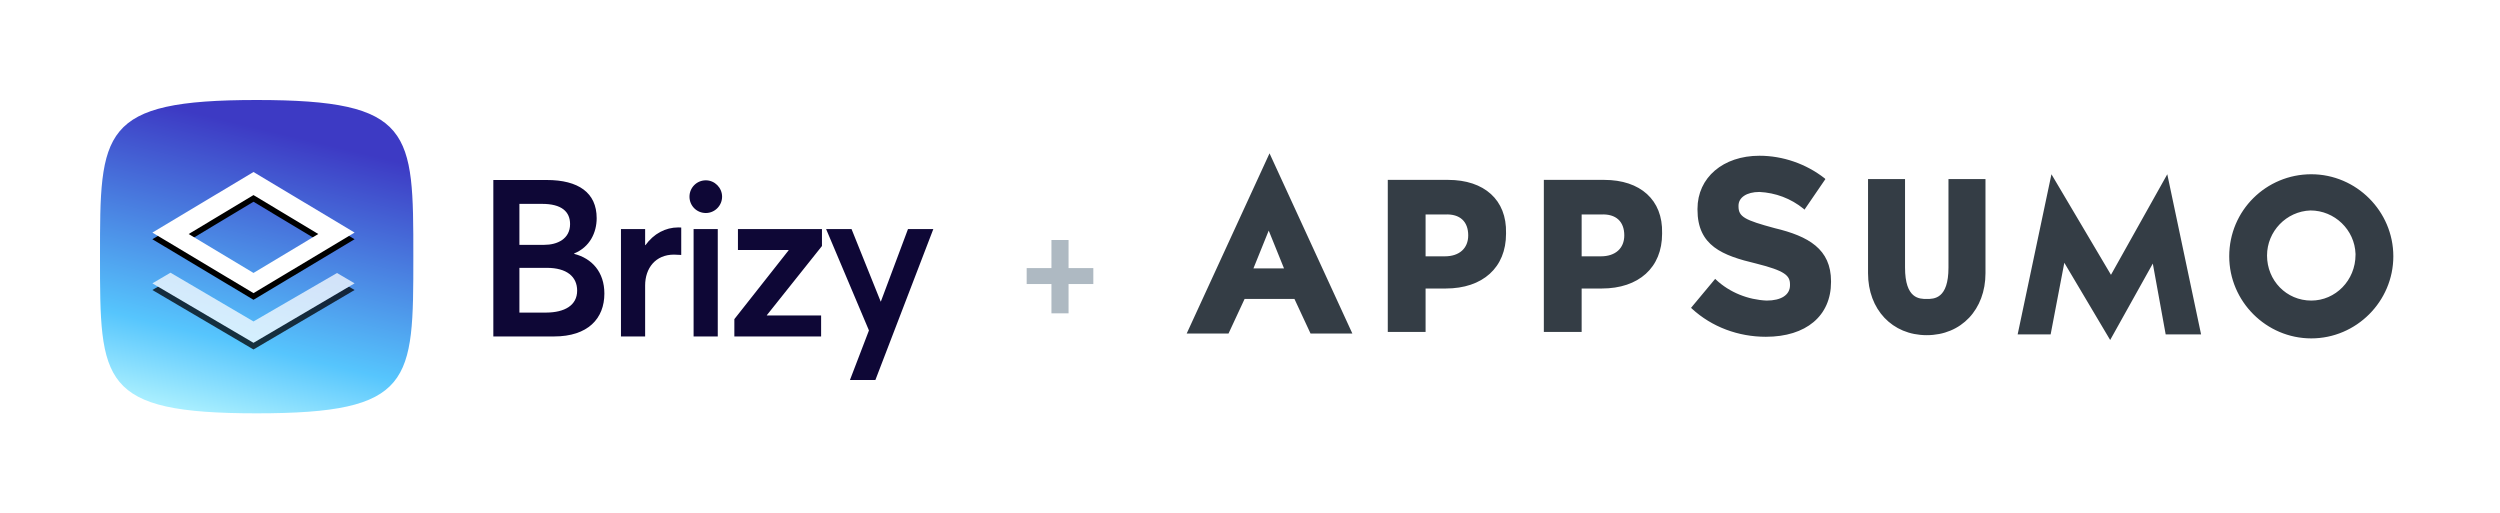
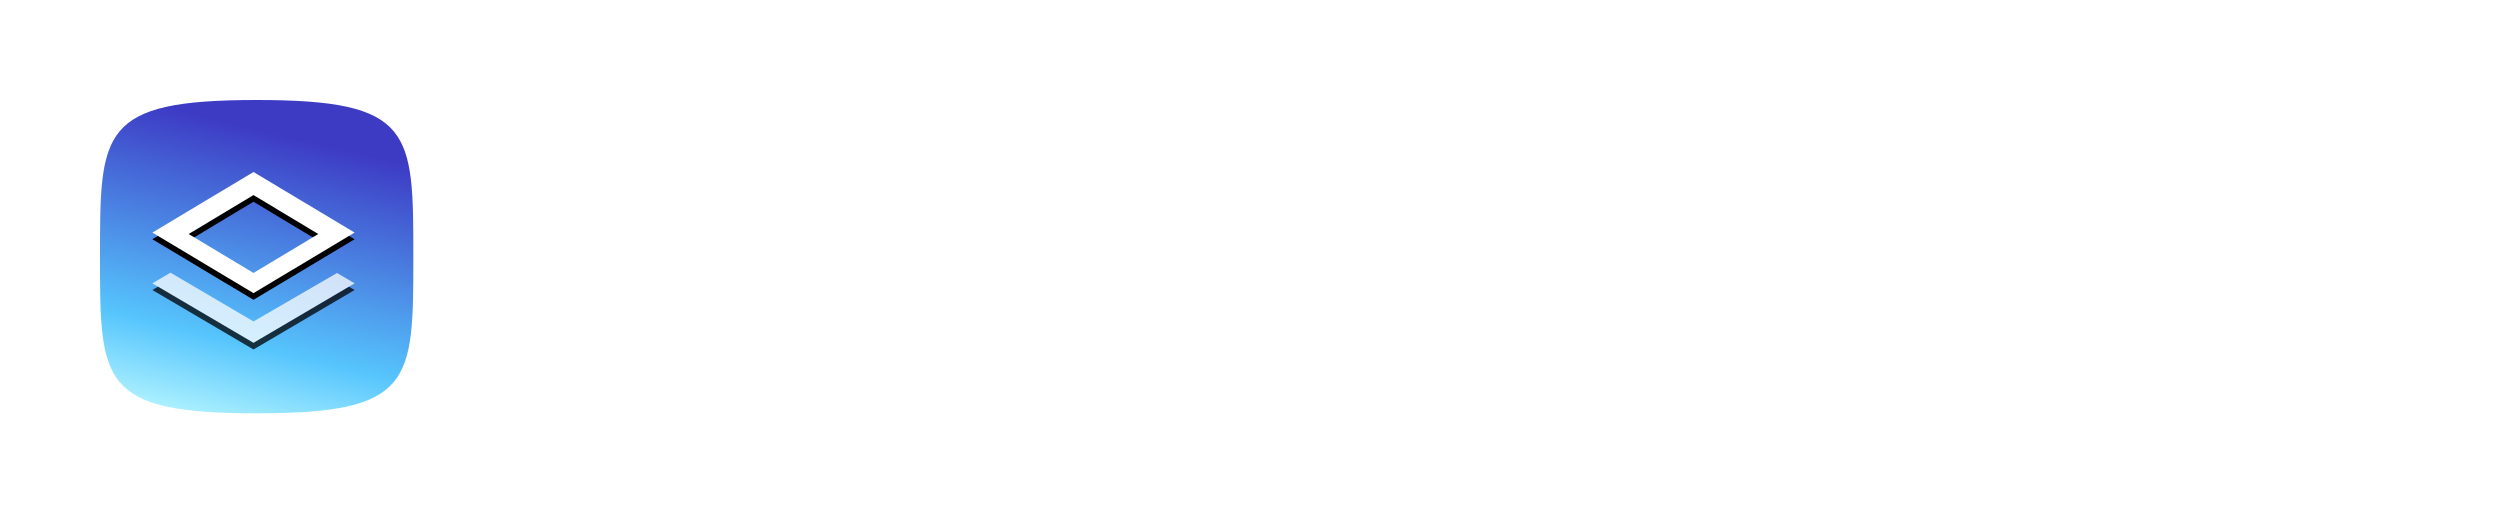
<svg xmlns="http://www.w3.org/2000/svg" xmlns:xlink="http://www.w3.org/1999/xlink" width="375px" height="77px" viewBox="0 0 375 77" version="1.1">
  <title>Artboard</title>
  <defs>
    <linearGradient x1="61.229%" y1="11.54%" x2="38.252%" y2="107.032%" id="linearGradient-1">
      <stop stop-color="#3D3AC4" offset="0%" />
      <stop stop-color="#56C5FD" offset="69.263%" />
      <stop stop-color="#BBF8FF" offset="100%" />
    </linearGradient>
    <path d="M7.856,19.886 L23.023,10.802 L38.189,19.886 L23.023,28.97 L7.856,19.886 Z M13.3,20.102 L23.023,25.942 L32.745,20.102 L23.023,14.262 L13.3,20.102 Z" id="path-2" />
    <filter x="-1.6%" y="-2.8%" width="103.3%" height="111.0%" filterUnits="objectBoundingBox" id="filter-3">
      <feOffset dx="0" dy="1" in="SourceAlpha" result="shadowOffsetOuter1" />
      <feColorMatrix values="0 0 0 0 0   0 0 0 0 0   0 0 0 0 0  0 0 0 0.27 0" type="matrix" in="shadowOffsetOuter1" />
    </filter>
    <polygon id="path-4" points="7.856 27.501 10.572 25.904 23.023 33.218 35.553 25.951 38.189 27.501 23.023 36.422" />
    <filter x="-1.6%" y="-4.8%" width="103.3%" height="119.0%" filterUnits="objectBoundingBox" id="filter-5">
      <feOffset dx="0" dy="1" in="SourceAlpha" result="shadowOffsetOuter1" />
      <feColorMatrix values="0 0 0 0 0   0 0 0 0 0   0 0 0 0 0  0 0 0 0.29 0" type="matrix" in="shadowOffsetOuter1" />
    </filter>
  </defs>
  <g id="Artboard" stroke="none" stroke-width="1" fill="none" fill-rule="evenodd">
    <g id="Logo-mark-left" transform="translate(15, 15)">
      <g id="mark-copy">
        <path d="M23.5,47 C47,47 47,42.3 47,23.5 C47,4.7 47,0 23.5,0 C0,0 0,4.7 0,23.5 C0,42.3 0,47 23.5,47 Z" id="Oval" fill="url(#linearGradient-1)" />
        <g id="Top-element">
          <use fill="black" fill-opacity="1" filter="url(#filter-3)" xlink:href="#path-2" />
          <use fill="#FFFFFF" fill-rule="evenodd" xlink:href="#path-2" />
        </g>
        <g id="Bottom-el" opacity="0.75">
          <use fill="black" fill-opacity="1" filter="url(#filter-5)" xlink:href="#path-4" />
          <use fill="#FFFFFF" fill-rule="evenodd" xlink:href="#path-4" />
        </g>
      </g>
-       <path d="M68.104,35.468 C73.202,35.468 75.656,32.774 75.656,29.032 C75.656,25.806 73.788,23.758 71.128,23.081 L71.128,23.016 C73.472,22.065 74.501,19.887 74.501,17.726 C74.501,13.903 71.761,12 67.012,12 L59,12 L59,35.468 L68.104,35.468 Z M66.648,21.726 L62.911,21.726 L62.911,15.581 L66.252,15.581 C69.276,15.565 70.511,16.774 70.511,18.613 C70.511,20.839 68.595,21.726 66.648,21.726 Z M66.949,31.887 L62.911,31.887 L62.911,25.177 L67.028,25.177 C70.02,25.177 71.572,26.5 71.572,28.597 C71.572,30.806 69.688,31.871 66.949,31.887 Z M81.77,35.468 L81.77,27.823 C81.77,25.21 83.338,23.193 86.093,23.193 C86.346,23.193 86.774,23.209 87.185,23.242 L87.185,19.129 C87.059,19.113 86.9,19.113 86.742,19.113 L86.742,19.113 C84.81,19.113 83.053,20.065 81.818,21.774 L81.77,21.774 L81.77,19.355 L78.145,19.355 L78.145,35.468 L81.77,35.468 Z M90.876,16.952 C92.206,16.952 93.314,15.855 93.314,14.5 C93.314,13.161 92.206,12.048 90.876,12.048 C89.498,12.048 88.422,13.161 88.422,14.5 C88.422,15.855 89.498,16.952 90.876,16.952 Z M92.665,35.468 L92.665,19.355 L89.039,19.355 L89.039,35.468 L92.665,35.468 Z M108.167,35.468 L108.167,32.323 L100.029,32.323 L100.029,32.274 L108.294,21.903 L108.294,19.355 L95.691,19.355 L95.691,22.5 L103.291,22.5 L103.291,22.548 L95.153,32.871 L95.153,35.468 L108.167,35.468 Z M116.308,42 L125,19.355 L121.2,19.355 L117.131,30.226 L117.099,30.226 L112.729,19.355 L108.914,19.355 L115.342,34.565 L112.492,42 L116.308,42 Z" id="Brizy" fill="#0E0736" fill-rule="nonzero" />
    </g>
-     <polygon id="Path" fill="#AEB9C2" fill-rule="nonzero" points="164 42.605 164 40.213 160.283 40.213 160.283 36 157.717 36 157.717 40.213 154 40.213 154 42.605 157.717 42.605 157.717 47 160.283 47 160.283 42.605" />
    <g id="appsumo-logo-vector" transform="translate(178, 23)" fill="#343D45" fill-rule="nonzero">
-       <path d="M114.271,17.138 C114.271,21.845 112.099,21.845 111.013,21.845 C109.927,21.845 107.755,21.845 107.755,17.138 L107.755,3.862 L102.205,3.862 L102.205,17.983 C102.205,23.414 105.825,27.276 111.013,27.276 C116.202,27.276 119.822,23.414 119.822,17.983 L119.822,3.862 L114.271,3.862 L114.271,17.138 Z M168.692,3.138 C161.935,3.138 156.384,8.569 156.384,15.448 C156.384,22.207 161.935,27.759 168.692,27.759 C175.449,27.759 181,22.207 181,15.448 C181,8.69 175.449,3.138 168.692,3.138 Z M168.692,22.086 C164.951,22.086 162.055,19.069 162.055,15.328 C162.055,11.707 164.951,8.69 168.571,8.569 C172.191,8.569 175.208,11.466 175.329,15.086 L175.329,15.207 C175.329,19.069 172.312,22.086 168.692,22.086 Z M12.429,0 L0,27.034 L6.275,27.034 L8.688,21.845 L16.169,21.845 L18.583,27.034 L24.857,27.034 L12.429,0 Z M10.015,17.259 L12.308,11.586 L14.601,17.259 L10.015,17.259 Z M39.217,3.983 L30.167,3.983 L30.167,26.793 L35.838,26.793 L35.838,20.276 L38.855,20.276 C44.405,20.276 47.905,17.138 47.905,12.069 L47.905,11.948 C48.025,7 44.647,3.983 39.217,3.983 Z M42.233,12.31 C42.233,14.241 40.906,15.448 38.734,15.448 L35.838,15.448 L35.838,9.172 L38.734,9.172 C41.027,9.052 42.233,10.259 42.233,12.31 L42.233,12.31 Z M62.626,3.983 L53.576,3.983 L53.576,26.793 L59.247,26.793 L59.247,20.276 L62.264,20.276 C67.815,20.276 71.314,17.138 71.314,12.069 L71.314,11.948 C71.435,7 68.056,3.983 62.626,3.983 Z M65.643,12.31 C65.643,14.241 64.315,15.448 62.143,15.448 L59.247,15.448 L59.247,9.172 L62.143,9.172 C64.436,9.052 65.643,10.259 65.643,12.31 L65.643,12.31 Z M88.207,11.224 C83.743,10.017 82.777,9.534 82.777,7.966 L82.777,7.845 C82.777,6.638 83.984,5.793 85.915,5.793 C88.328,5.914 90.621,6.759 92.551,8.328 L92.672,8.448 L95.809,3.862 L95.689,3.741 C92.913,1.569 89.414,0.362 85.915,0.362 C80.485,0.362 76.623,3.621 76.623,8.328 L76.623,8.448 C76.623,13.879 80.364,15.328 85.432,16.534 C89.776,17.621 90.5,18.345 90.5,19.672 L90.5,19.793 C90.5,21.241 89.173,22.086 87.001,22.086 C84.225,21.966 81.45,20.879 79.399,18.948 L79.278,18.828 L75.658,23.172 L75.779,23.293 C78.795,26.069 82.777,27.517 86.88,27.517 C92.913,27.517 96.654,24.379 96.654,19.31 L96.654,19.19 C96.654,14.362 93.275,12.431 88.207,11.224 Z M138.525,28 L131.647,16.414 L129.596,27.155 L124.649,27.155 L129.717,3.138 L138.646,18.224 L147.093,3.138 L152.161,27.155 L146.851,27.155 L144.921,16.534 L138.525,28 Z" id="Shape" />
-     </g>
+       </g>
  </g>
</svg>